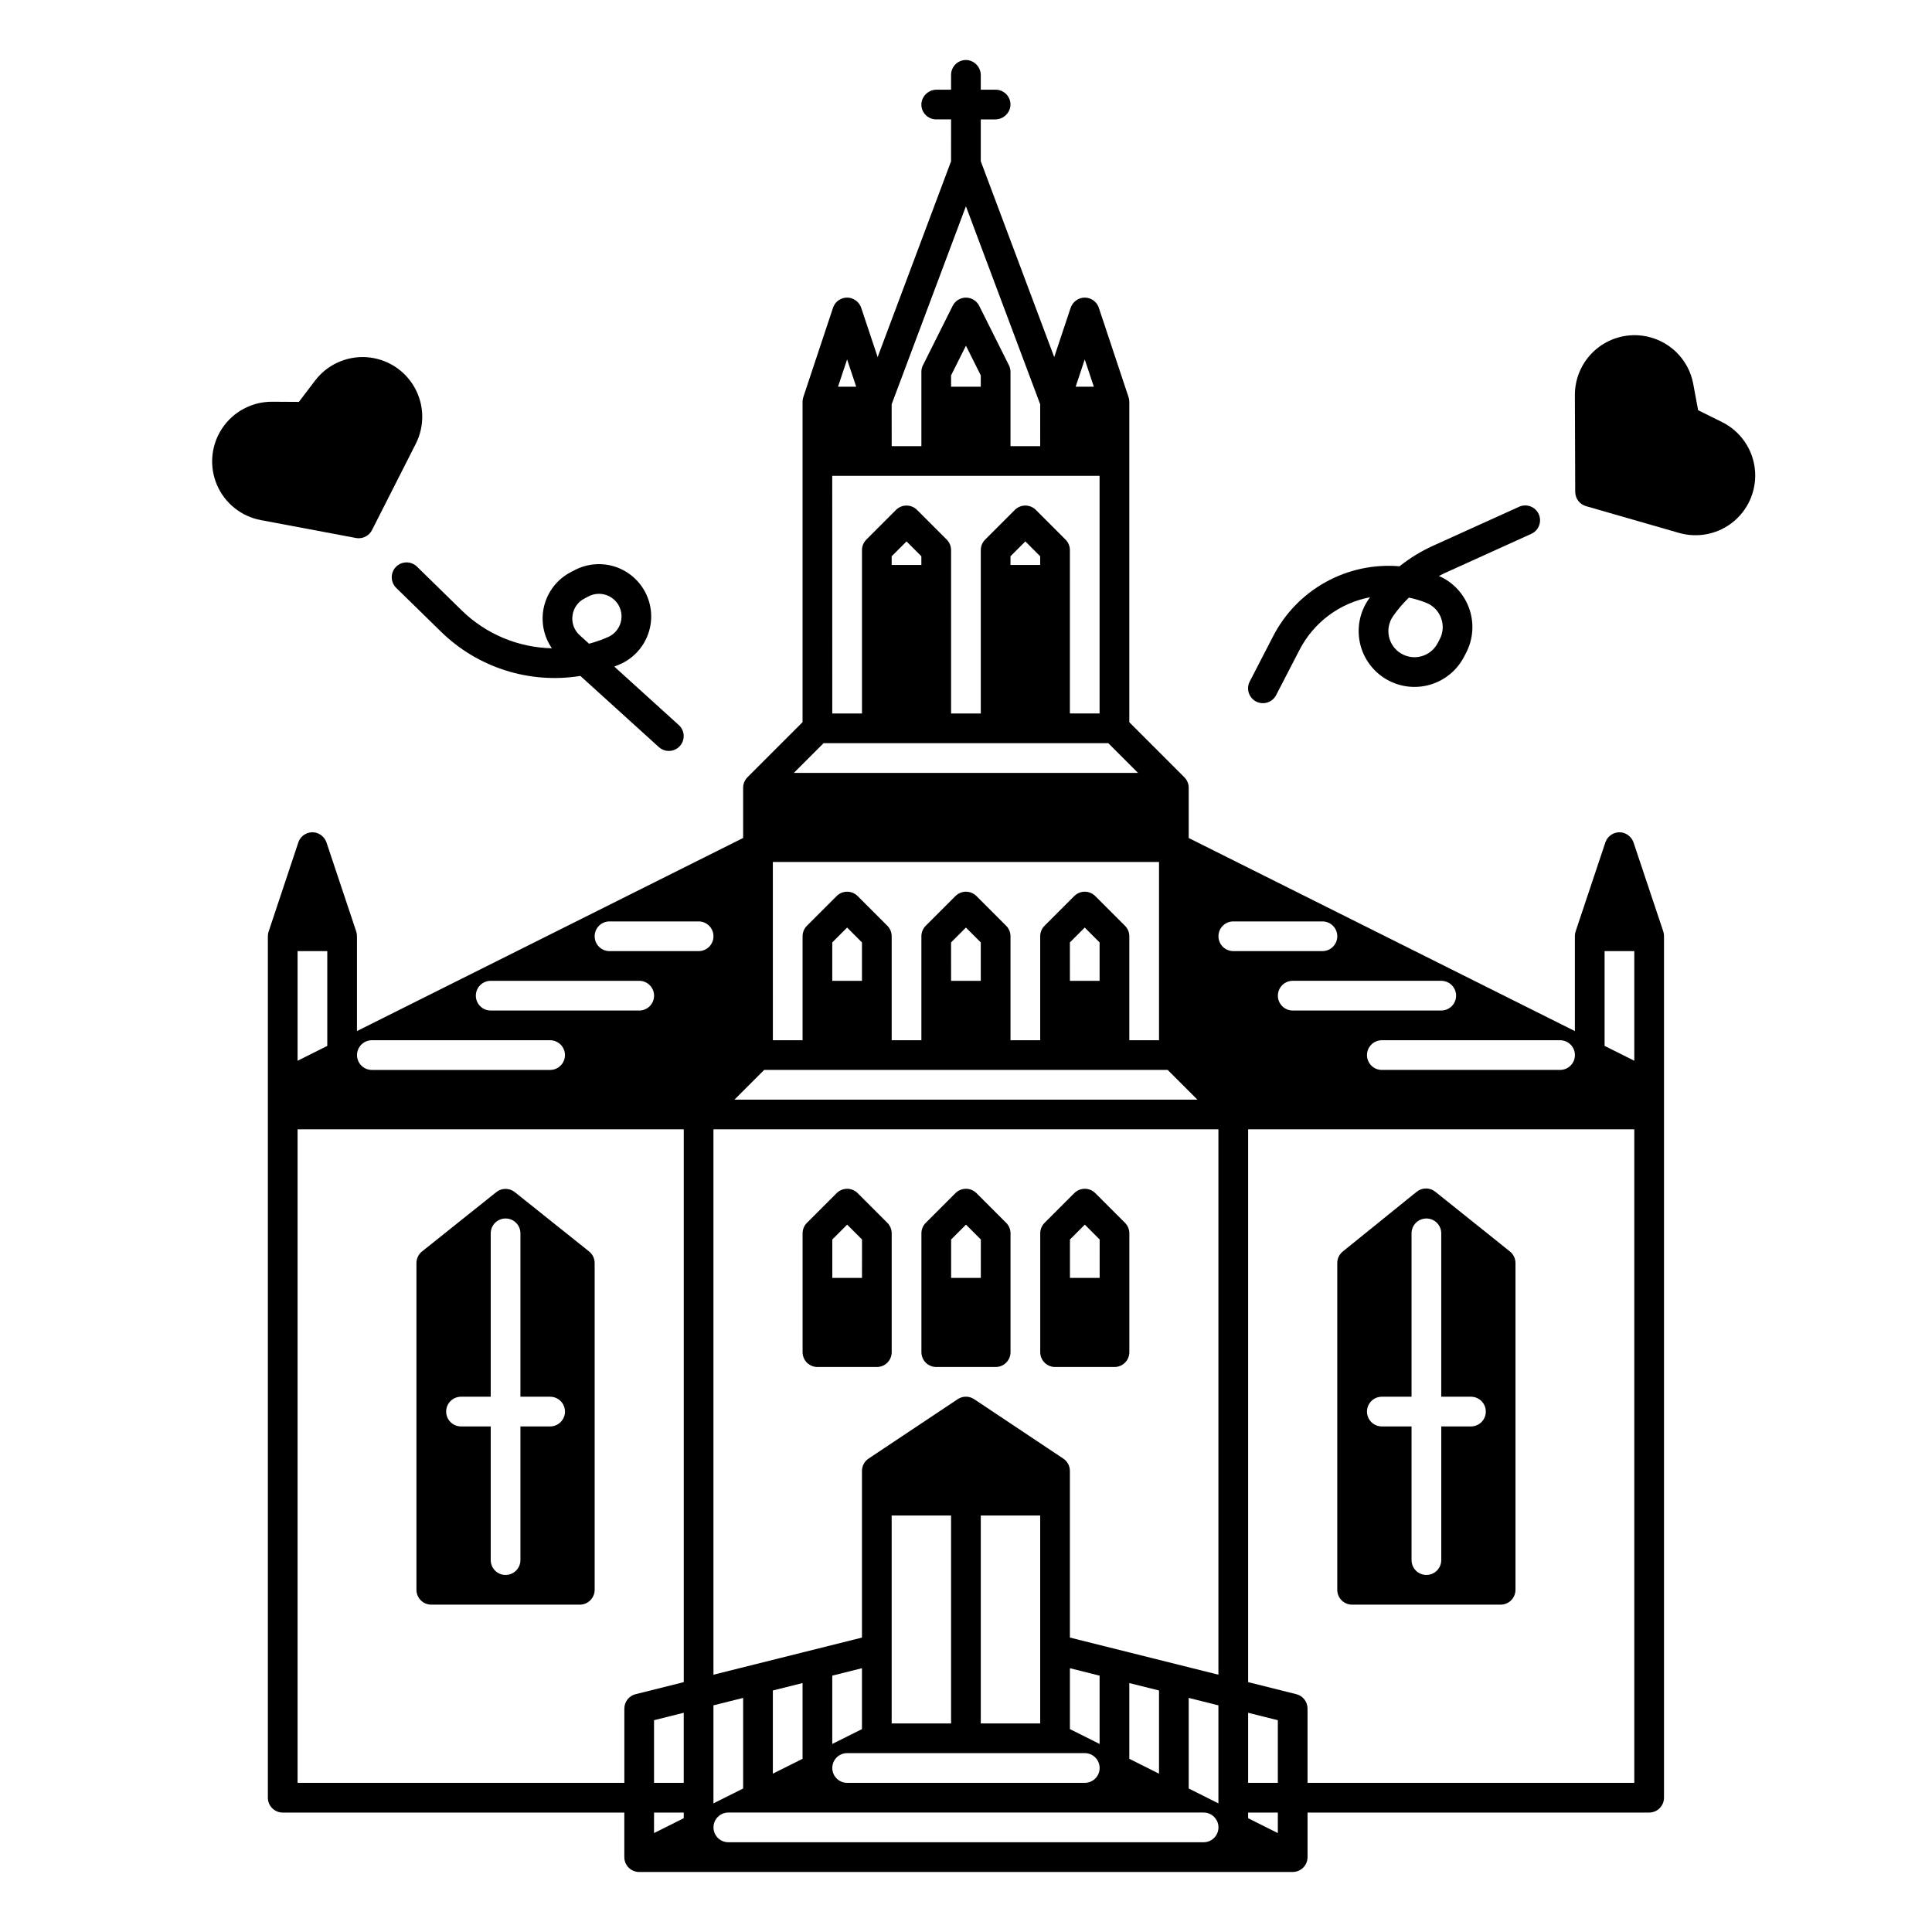
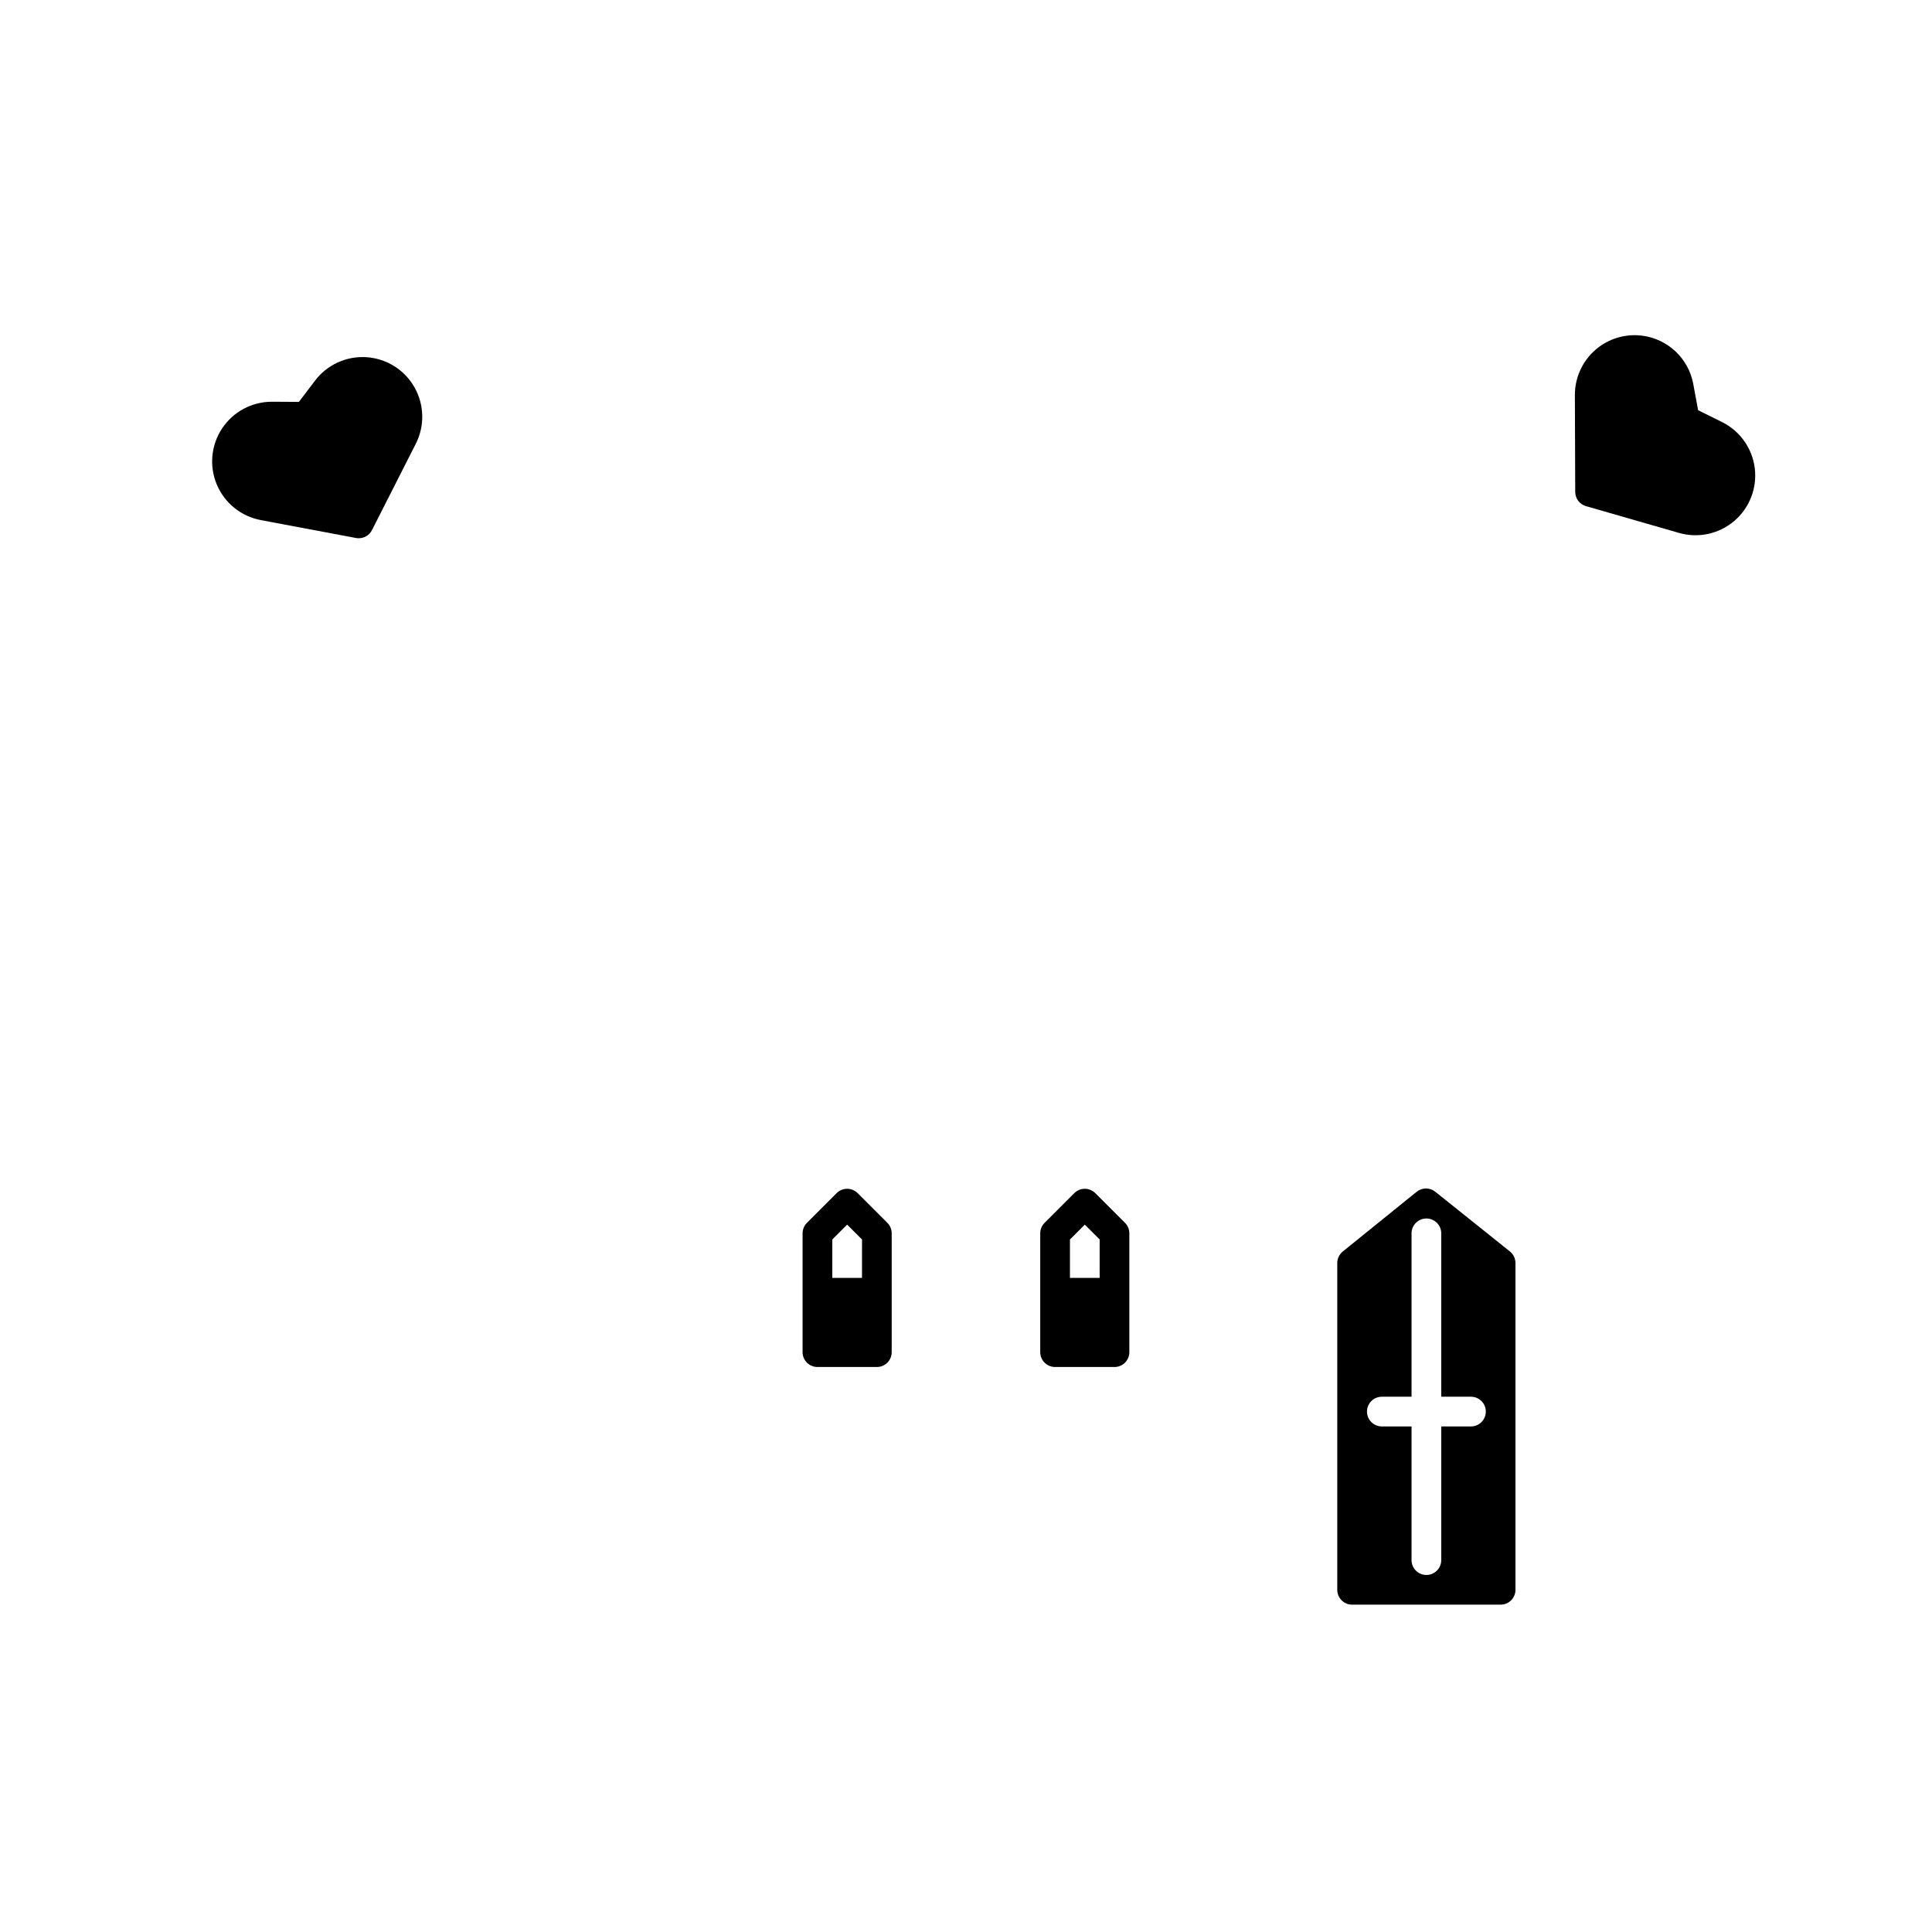
<svg xmlns="http://www.w3.org/2000/svg" fill="#000000" width="800px" height="800px" version="1.1" viewBox="144 144 512 512">
  <g>
    <path d="m360.63 506.27h15.742c1.047 0 2.047-0.414 2.785-1.152 0.738-0.738 1.152-1.738 1.152-2.781v-31.488c0-1.047-0.414-2.047-1.152-2.785l-7.871-7.871c-0.738-0.738-1.742-1.152-2.785-1.152s-2.047 0.414-2.781 1.152l-7.871 7.871h-0.004c-0.738 0.738-1.152 1.738-1.152 2.785v31.488c0 1.043 0.414 2.043 1.152 2.781 0.738 0.738 1.742 1.152 2.785 1.152zm3.938-33.793 3.938-3.938 3.938 3.938-0.004 10.18h-7.871z" />
-     <path d="m392.12 506.27h15.742c1.047 0 2.047-0.414 2.785-1.152 0.738-0.738 1.152-1.738 1.152-2.781v-31.488c0-1.047-0.414-2.047-1.152-2.785l-7.871-7.871h-0.004c-0.734-0.738-1.738-1.152-2.781-1.152s-2.047 0.414-2.785 1.152l-7.871 7.871c-0.738 0.738-1.152 1.738-1.152 2.785v31.488c0 1.043 0.414 2.043 1.152 2.781 0.738 0.738 1.742 1.152 2.785 1.152zm3.938-33.793 3.938-3.938 3.938 3.938-0.004 10.18h-7.871z" />
    <path d="m423.61 506.27h15.742c1.047 0 2.047-0.414 2.785-1.152 0.738-0.738 1.152-1.738 1.152-2.781v-31.488c0-1.047-0.414-2.047-1.152-2.785l-7.871-7.871h-0.004c-0.738-0.738-1.738-1.152-2.781-1.152-1.043 0-2.047 0.414-2.785 1.152l-7.871 7.871c-0.738 0.738-1.152 1.738-1.152 2.785v31.488c0 1.043 0.414 2.043 1.152 2.781 0.738 0.738 1.742 1.152 2.785 1.152zm3.938-33.793 3.938-3.938 3.938 3.938-0.004 10.18h-7.871z" />
-     <path d="m313.39 640.09h173.19c1.043 0 2.043-0.414 2.781-1.152 0.738-0.738 1.152-1.738 1.152-2.781v-11.809h90.531c1.043 0 2.043-0.414 2.781-1.152s1.152-1.738 1.152-2.785v-228.35c0-0.426-0.066-0.848-0.203-1.25l-7.828-23.418c-0.398-1.285-1.414-2.289-2.703-2.676-2.027-0.57-4.141 0.551-4.809 2.547l-7.871 23.547v-0.004c-0.133 0.402-0.203 0.824-0.203 1.25v25.191l-102.34-51.168v-13.316c0-1.043-0.414-2.043-1.152-2.781l-14.59-14.59v-84.965c-0.004-0.422-0.078-0.84-0.219-1.238l-7.856-23.621c-0.668-1.996-2.781-3.117-4.809-2.547-1.289 0.387-2.301 1.391-2.703 2.676l-4.312 12.938-19.461-51.895v-11.098h3.766c2.066 0.035 3.832-1.496 4.086-3.547 0.109-1.105-0.254-2.207-1-3.031-0.746-0.824-1.805-1.293-2.918-1.293h-3.938l0.004-3.766c0.035-2.07-1.496-3.832-3.551-4.086-1.105-0.109-2.207 0.254-3.027 1-0.824 0.746-1.293 1.805-1.297 2.914v3.938h-3.766c-2.066-0.035-3.832 1.496-4.086 3.551-0.109 1.105 0.254 2.207 1 3.027 0.746 0.824 1.805 1.293 2.918 1.293h3.938l-0.004 11.098-19.461 51.898-4.312-12.938v-0.004c-0.398-1.285-1.414-2.289-2.703-2.676-2.027-0.57-4.141 0.551-4.809 2.547l-7.856 23.621c-0.137 0.398-0.211 0.816-0.219 1.238v84.961l-14.59 14.59v0.004c-0.738 0.738-1.152 1.738-1.152 2.781v13.312l-102.34 51.168v-25.164c0-0.422-0.07-0.844-0.203-1.246l-7.828-23.441v0.004c-0.402-1.289-1.414-2.289-2.707-2.68-2.023-0.566-4.141 0.551-4.805 2.547l-7.871 23.625c-0.133 0.402-0.199 0.824-0.199 1.246v228.28c0 1.047 0.414 2.047 1.152 2.785 0.738 0.738 1.742 1.152 2.785 1.152h90.527v11.809c0 2.172 1.758 3.934 3.93 3.934zm11.809-14.242-7.871 3.938v-5.438h7.871zm0-9.375h-7.871v-16.602l7.871-1.969zm157.44 13.312-7.871-3.938v-1.5h7.871zm0-13.312h-7.871v-18.57l7.871 1.969zm86.594-220.42h7.871v29.055l-7.871-3.938zm7.871 47.23v173.19h-86.594v-19.68c0-1.809-1.227-3.383-2.981-3.82l-12.762-3.191v-146.5zm-15.734-19.676c0 1.047-0.414 2.047-1.152 2.785-0.738 0.738-1.738 1.152-2.785 1.152h-47.23c-2.176 0-3.938-1.762-3.938-3.938 0-2.172 1.762-3.934 3.938-3.934h47.23c1.047 0 2.047 0.414 2.785 1.152 0.738 0.738 1.152 1.738 1.152 2.781zm-31.488-15.742c0 1.043-0.414 2.043-1.152 2.781-0.738 0.738-1.738 1.152-2.785 1.152h-39.359c-2.172 0-3.934-1.762-3.934-3.934 0-2.176 1.762-3.938 3.934-3.938h39.359c1.047 0 2.047 0.414 2.785 1.152 0.738 0.738 1.152 1.742 1.152 2.785zm-59.039-19.68h23.617-0.004c2.176 0 3.938 1.762 3.938 3.934 0 2.176-1.762 3.938-3.938 3.938h-23.613c-2.176 0-3.938-1.762-3.938-3.938 0-2.172 1.762-3.934 3.938-3.934zm-7.871 244.03h-125.95c-2.176 0-3.938-1.762-3.938-3.934 0-2.176 1.762-3.938 3.938-3.938h125.95c2.172 0 3.934 1.762 3.934 3.938 0 2.172-1.762 3.934-3.934 3.934zm-129.9-10.305v-25.977l7.871-1.969v24.008zm15.742-7.871v-22.043l7.871-1.969v20.074zm82.668-5.441c2.172 0 3.934 1.766 3.934 3.938 0 2.176-1.762 3.938-3.934 3.938h-62.977c-2.176 0-3.938-1.762-3.938-3.938 0-2.172 1.762-3.938 3.938-3.938zm-51.18-7.871v-55.102h15.742v55.105zm23.617 0v-55.102h15.742v55.105zm23.617 1.504v-16.137l7.871 1.969v18.105zm-55.105 0-7.871 3.938v-18.105l7.871-1.969zm70.848 7.871v-20.074l7.871 1.969v22.043zm15.742 7.871v-24.008l7.871 1.969v25.977zm7.871-30.16-39.359-9.84v-44.156c0-1.316-0.656-2.547-1.75-3.277l-23.617-15.742c-1.324-0.883-3.043-0.883-4.367 0l-23.617 15.742c-1.094 0.73-1.75 1.961-1.75 3.277v44.16l-39.359 9.84v-144.53h133.82zm-35.426-348.56 2.414 7.234h-4.82zm-51.168 11.883 19.68-52.48 19.68 52.48 0.004 11.098h-7.871v-19.68c0-0.613-0.145-1.215-0.418-1.762l-7.871-15.742c-0.668-1.336-2.027-2.176-3.519-2.176-1.492 0-2.856 0.84-3.519 2.176l-7.871 15.742c-0.273 0.547-0.418 1.148-0.418 1.762v19.68h-7.871zm23.617-7.656 0.004 3.008h-7.871l-0.004-3.004 3.938-7.871zm-35.426-4.227 2.414 7.234h-4.82zm-3.938 30.848h70.848v62.977h-7.871l0.004-43.293c0-1.043-0.414-2.043-1.152-2.781l-7.871-7.871v-0.004c-0.738-0.738-1.738-1.152-2.785-1.152-1.043 0-2.043 0.414-2.781 1.152l-7.871 7.871v0.004c-0.738 0.738-1.152 1.738-1.152 2.781v43.297h-7.871l-0.004-43.297c0-1.043-0.414-2.043-1.152-2.781l-7.871-7.871v-0.004c-0.738-0.738-1.738-1.152-2.785-1.152-1.043 0-2.043 0.414-2.781 1.152l-7.871 7.871v0.004c-0.738 0.738-1.152 1.738-1.152 2.781v43.297h-7.871zm55.105 21.312 0.004 2.309h-7.871v-2.305l3.938-3.938zm-31.488 0 0.004 2.309h-7.871v-2.305l3.938-3.938zm-25.918 49.539h75.461l7.871 7.871-91.203 0.004zm-13.438 31.488h102.34v47.23h-7.871v-27.551c0-1.043-0.414-2.043-1.152-2.781l-7.871-7.871h-0.004c-0.738-0.738-1.738-1.156-2.781-1.156-1.043 0-2.047 0.418-2.785 1.156l-7.871 7.871c-0.738 0.738-1.152 1.738-1.152 2.781v27.551h-7.871v-27.551c0-1.043-0.414-2.043-1.152-2.781l-7.871-7.871h-0.004c-0.734-0.738-1.738-1.156-2.781-1.156s-2.047 0.418-2.785 1.156l-7.871 7.871c-0.738 0.738-1.152 1.738-1.152 2.781v27.551h-7.871v-27.551c0-1.043-0.414-2.043-1.152-2.781l-7.871-7.871c-0.738-0.738-1.742-1.156-2.785-1.156s-2.047 0.418-2.781 1.156l-7.871 7.871h-0.004c-0.738 0.738-1.152 1.738-1.152 2.781v27.551h-7.871zm86.594 21.312v10.176h-7.871l-0.004-10.176 3.938-3.938zm-31.488 0v10.176h-7.871l-0.004-10.176 3.938-3.938zm-31.488 0v10.176h-7.871v-10.176l3.938-3.938zm-25.922 33.793h106.95l7.871 7.871h-122.69zm-40.98-39.359h23.617-0.004c2.176 0 3.938 1.762 3.938 3.934 0 2.176-1.762 3.938-3.938 3.938h-23.613c-2.176 0-3.938-1.762-3.938-3.938 0-2.172 1.762-3.934 3.938-3.934zm-31.488 15.742h39.359c2.172 0 3.938 1.762 3.938 3.938 0 2.172-1.766 3.934-3.938 3.934h-39.359c-2.176 0-3.938-1.762-3.938-3.934 0-2.176 1.762-3.938 3.938-3.938zm-31.488 15.746h47.23c2.176 0 3.938 1.762 3.938 3.934 0 2.176-1.762 3.938-3.938 3.938h-47.23c-2.176 0-3.938-1.762-3.938-3.938 0-2.172 1.762-3.934 3.938-3.934zm-19.691-23.617h7.871v25.121l-7.871 3.938zm0 220.42v-173.19h102.34v146.5l-12.762 3.191v-0.004c-1.75 0.441-2.981 2.016-2.981 3.82v19.68z" />
    <path d="m502.32 569.25h39.359c1.047 0 2.047-0.414 2.785-1.152s1.152-1.738 1.152-2.781v-86.594c0-1.195-0.543-2.328-1.477-3.074l-19.777-15.828c-1.445-1.156-3.496-1.152-4.934 0.012l-19.562 15.816h-0.004c-0.934 0.746-1.477 1.879-1.473 3.074v86.594-0.004c-0.004 2.176 1.758 3.938 3.93 3.938zm7.883-55.102h7.871v-43.297c0-2.176 1.762-3.938 3.938-3.938 2.172 0 3.934 1.762 3.934 3.938v43.297h7.875c2.172 0 3.934 1.762 3.934 3.934 0 2.176-1.762 3.938-3.934 3.938h-7.871v35.426l-0.004-0.004c0 2.176-1.762 3.938-3.934 3.938-2.176 0-3.938-1.762-3.938-3.938v-35.422h-7.871c-2.176 0-3.938-1.762-3.938-3.938 0-2.172 1.762-3.934 3.938-3.934z" />
-     <path d="m280.43 459.93c-1.438-1.148-3.477-1.148-4.914 0l-19.68 15.723v-0.004c-0.934 0.75-1.477 1.879-1.477 3.074v86.594c0 1.043 0.414 2.043 1.152 2.781s1.738 1.152 2.785 1.152h39.359c1.043 0 2.043-0.414 2.781-1.152s1.152-1.738 1.152-2.781v-86.594c0-1.195-0.543-2.328-1.473-3.074zm9.359 62.09h-7.871v35.426-0.004c0 2.176-1.762 3.938-3.938 3.938-2.172 0-3.934-1.762-3.934-3.938v-35.422h-7.871c-2.176 0-3.938-1.762-3.938-3.938 0-2.172 1.762-3.934 3.938-3.934h7.871v-43.297c0-2.176 1.762-3.938 3.934-3.938 2.176 0 3.938 1.762 3.938 3.938v43.297h7.871c2.176 0 3.938 1.762 3.938 3.934 0 2.176-1.762 3.938-3.938 3.938z" />
    <path d="m213.12 281.83 25.219 4.742c0.238 0.043 0.484 0.066 0.727 0.066 1.484 0 2.84-0.832 3.512-2.152l11.609-22.879v-0.004c2.406-4.738 2.269-10.367-0.359-14.984-2.629-4.621-7.398-7.609-12.703-7.961-5.301-0.348-10.426 1.984-13.641 6.219l-4.277 5.629-7.07-0.043h-0.098 0.004c-5.305 0-10.258 2.656-13.188 7.078-2.93 4.418-3.453 10.012-1.387 14.898 2.062 4.887 6.438 8.41 11.652 9.391z" />
-     <path d="m254.54 294.2c-0.742-0.746-1.754-1.164-2.809-1.16-1.051 0.004-2.059 0.43-2.797 1.184-0.734 0.75-1.141 1.766-1.121 2.82 0.02 1.055 0.457 2.055 1.219 2.781l11.758 11.504c9.758 9.598 23.504 13.98 37.016 11.801l20.812 18.871c1.613 1.445 4.09 1.316 5.547-0.289 1.453-1.602 1.34-4.082-0.258-5.543l-17.105-15.508c0.484-0.191 0.969-0.395 1.449-0.602 3.496-1.523 6.215-4.426 7.504-8.016 1.293-3.594 1.043-7.559-0.688-10.961-1.672-3.293-4.594-5.781-8.109-6.914-3.519-1.129-7.344-0.809-10.621 0.895l-1.074 0.559c-3.531 1.832-6.102 5.094-7.059 8.957-0.961 3.859-0.215 7.945 2.047 11.215-8.98-0.184-17.551-3.797-23.957-10.094zm41.176 12.949c0.238-1.945 1.43-3.648 3.176-4.539l1.074-0.559c1.441-0.754 3.125-0.887 4.664-0.371 1.539 0.516 2.805 1.633 3.504 3.098 0.699 1.469 0.77 3.152 0.199 4.676-0.57 1.52-1.734 2.742-3.223 3.387-1.621 0.707-3.293 1.293-5 1.754l-2.477-2.246-0.004-0.004c-1.461-1.305-2.176-3.254-1.914-5.195z" />
    <path d="m579.36 232.98c-4.539-0.633-9.133 0.738-12.586 3.754-3.453 3.019-5.43 7.387-5.414 11.973l0.09 25.66 0.004-0.004c0.004 1.75 1.164 3.285 2.848 3.769l24.656 7.098c5.109 1.469 10.609 0.273 14.652-3.176 4.039-3.453 6.074-8.703 5.422-13.977-0.656-5.273-3.914-9.863-8.676-12.223l-6.336-3.141-1.289-6.949h0.004c-0.605-3.266-2.219-6.262-4.621-8.555-2.402-2.293-5.465-3.773-8.754-4.231z" />
-     <path d="m549.75 285.5c0.969-0.418 1.73-1.207 2.113-2.195 0.383-0.984 0.352-2.082-0.082-3.047-0.438-0.961-1.242-1.707-2.234-2.07-0.996-0.363-2.09-0.312-3.047 0.145l-22.75 10.312c-3.164 1.434-6.137 3.258-8.852 5.426-6.805-0.578-13.625 0.883-19.598 4.195-5.973 3.312-10.824 8.324-13.938 14.402l-6.152 11.906h-0.004c-0.488 0.93-0.59 2.016-0.277 3.019 0.312 1 1.016 1.836 1.949 2.32 0.934 0.48 2.019 0.57 3.019 0.246 1-0.32 1.828-1.031 2.301-1.969l6.156-11.906c3.746-7.309 10.656-12.477 18.723-14.004-0.113 0.16-0.23 0.32-0.344 0.48v0.004c-2.387 3.406-3.227 7.664-2.312 11.727 0.91 4.059 3.492 7.547 7.106 9.605 3.484 1.988 7.629 2.477 11.48 1.348 3.848-1.125 7.078-3.766 8.941-7.32l0.559-1.066c1.906-3.637 2.219-7.902 0.855-11.773-1.363-3.875-4.273-7.008-8.039-8.652 0.551-0.285 1.105-0.559 1.672-0.816zm-23.848 22.293c0.688 1.836 0.555 3.879-0.363 5.609l-0.559 1.066c-0.891 1.691-2.438 2.941-4.281 3.449-1.844 0.512-3.812 0.238-5.445-0.758-1.633-0.992-2.781-2.617-3.172-4.488-0.395-1.871 0.004-3.82 1.102-5.387 1.234-1.766 2.637-3.41 4.184-4.91 1.578 0.324 3.121 0.789 4.617 1.387 1.82 0.723 3.25 2.188 3.918 4.031z" />
  </g>
</svg>